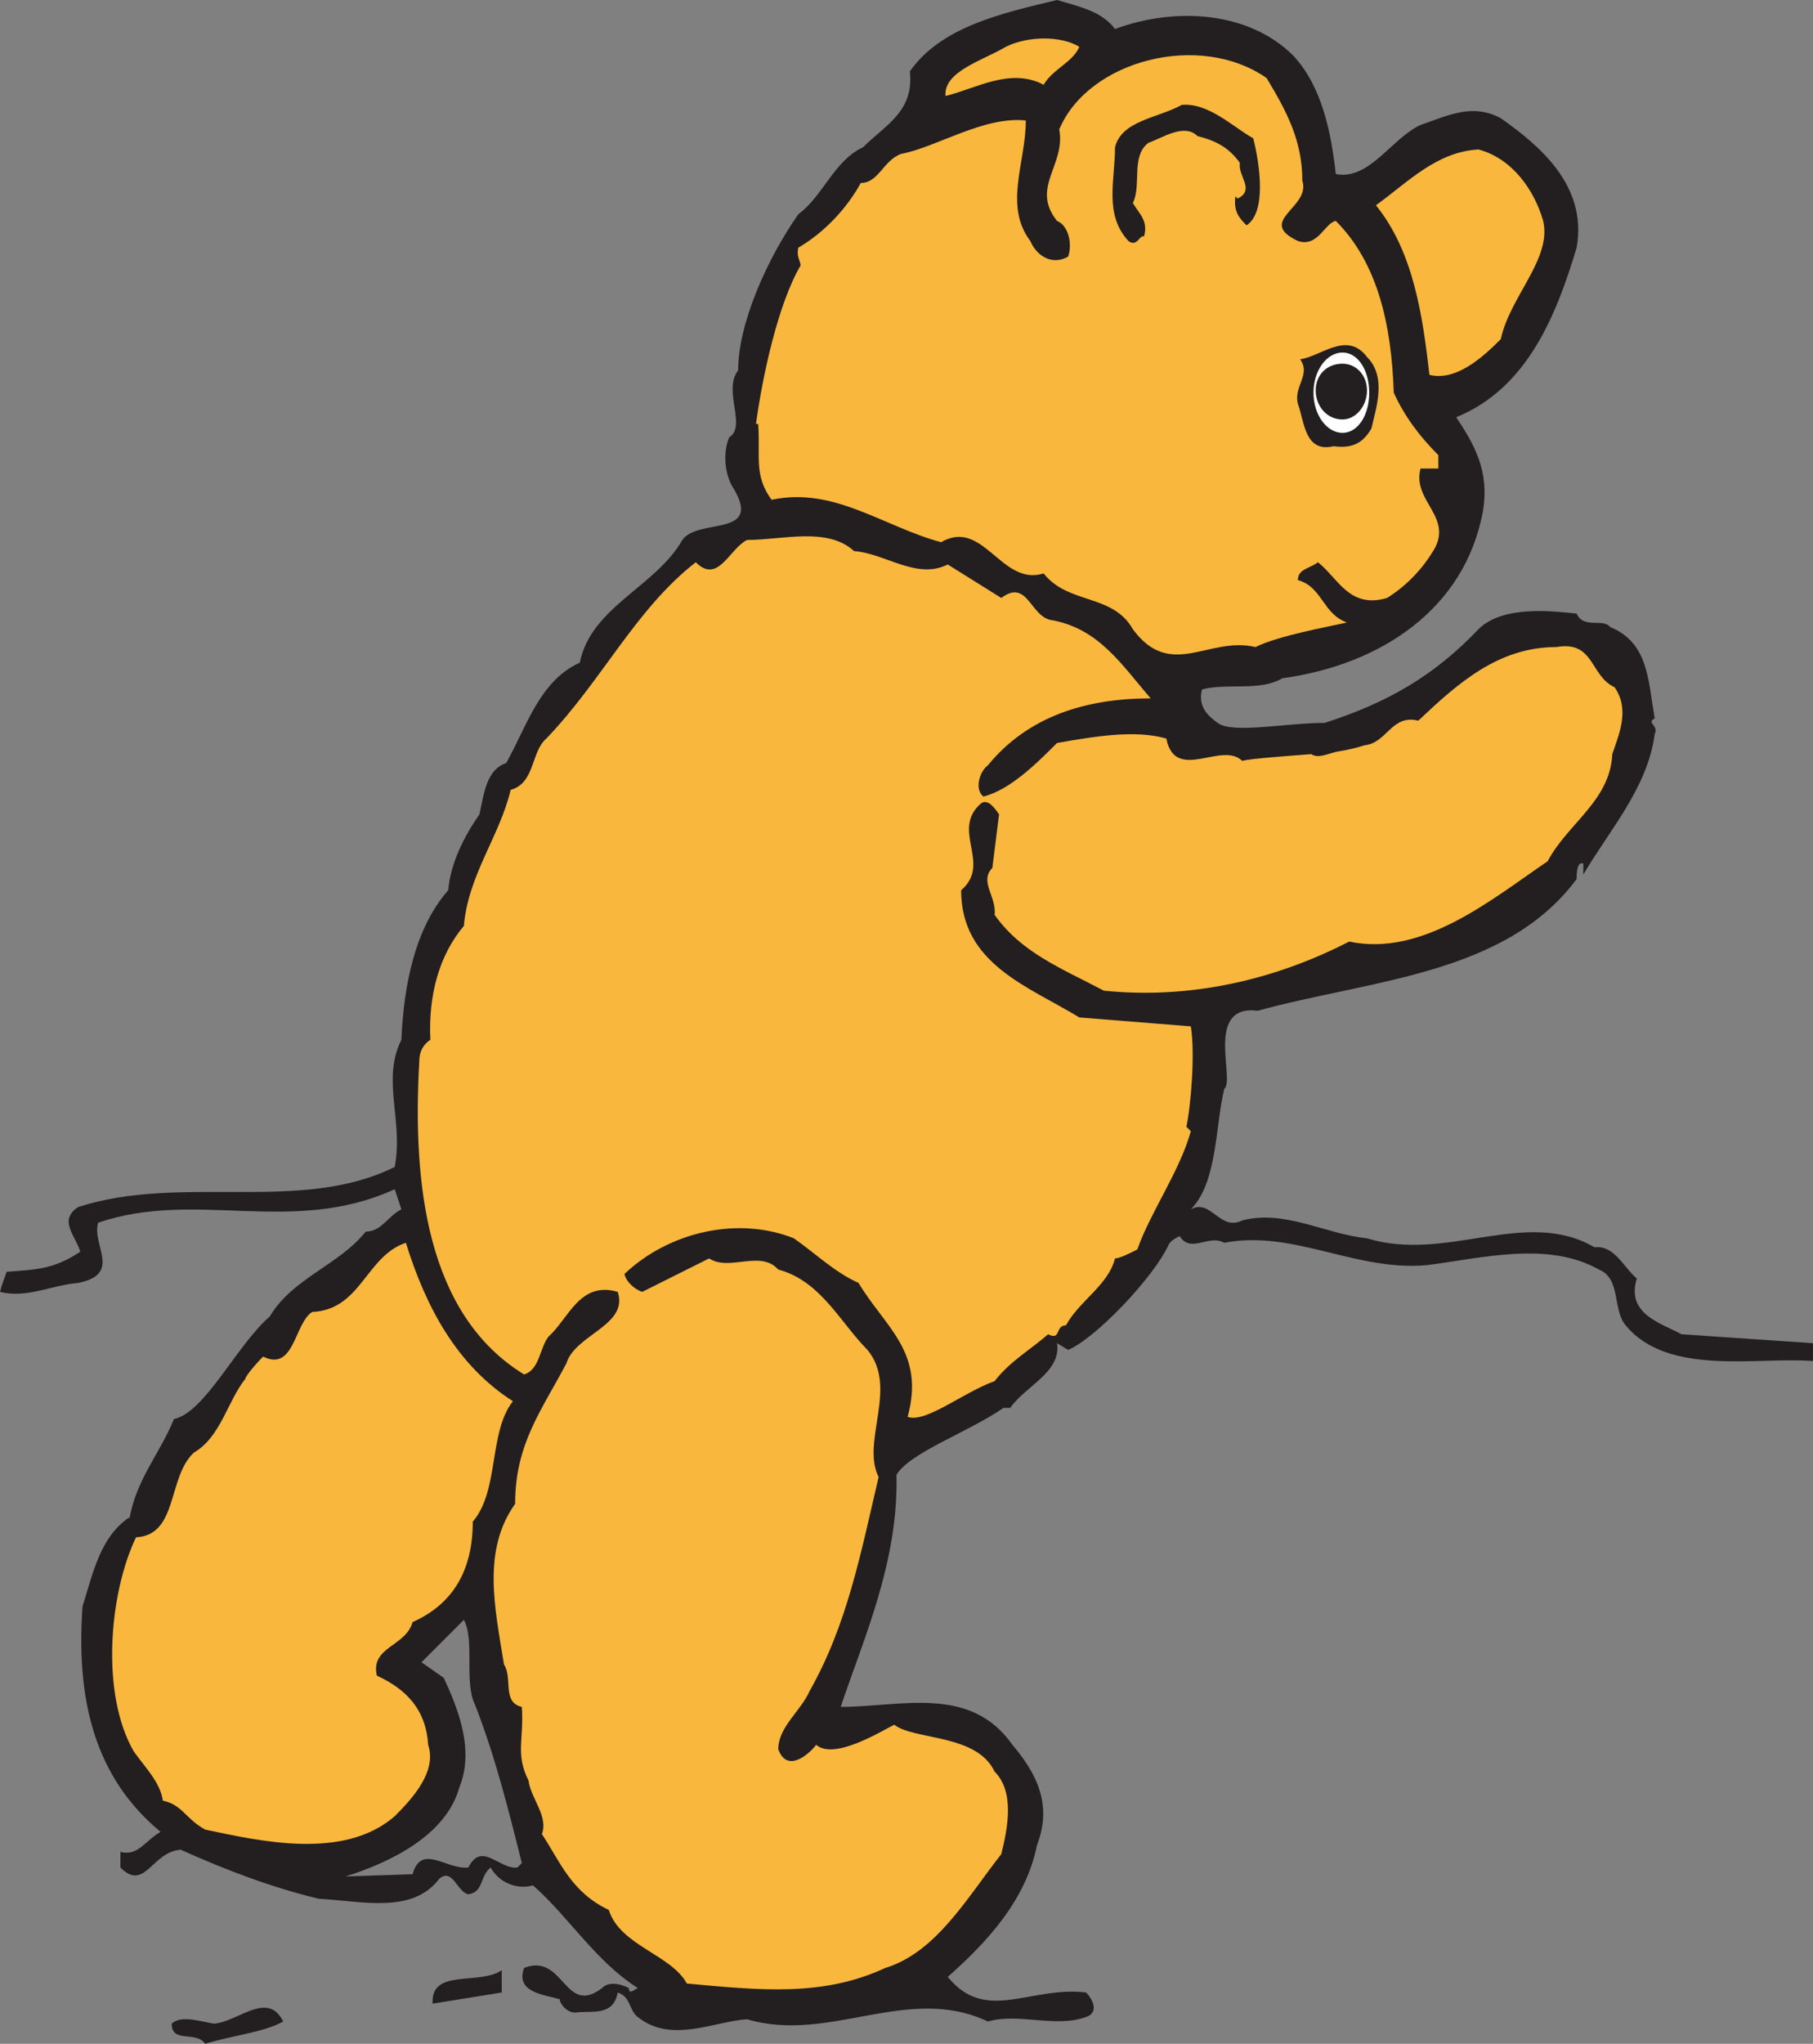
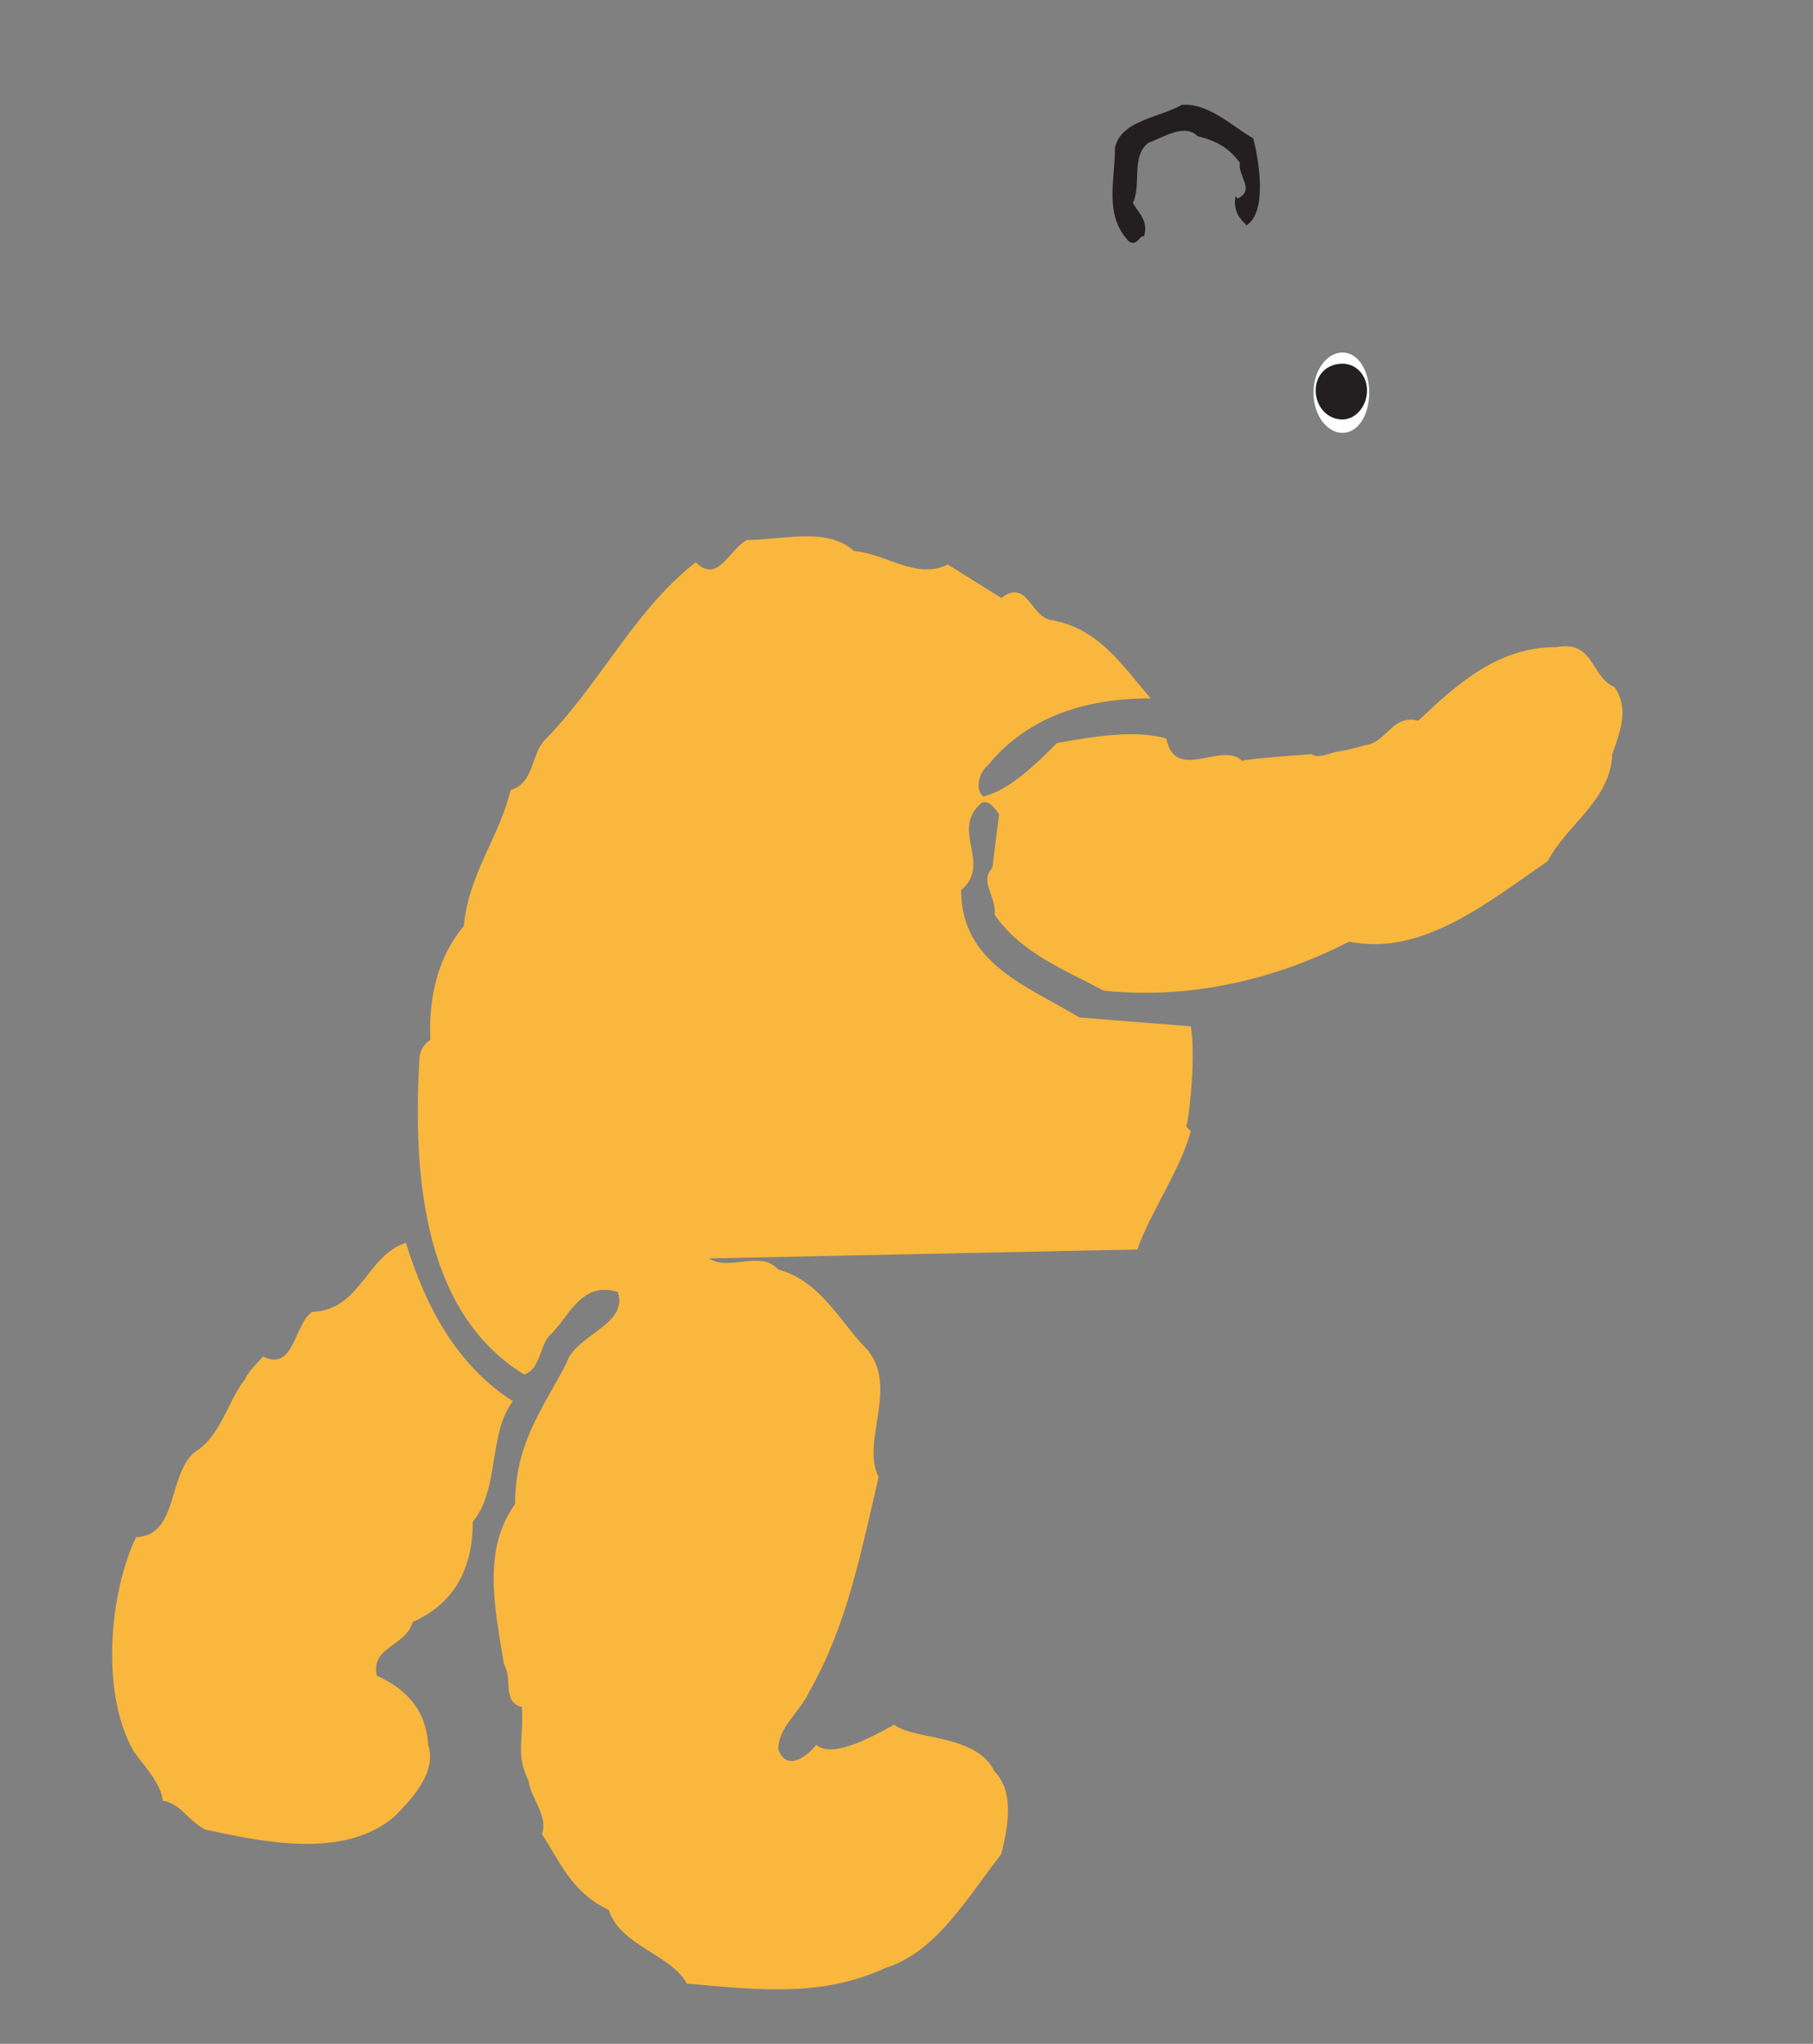
<svg xmlns="http://www.w3.org/2000/svg" width="609.75" height="687">
  <rect width="100%" height="100%" fill="#808080" stroke="none" />
-   <path fill="#231f20" fill-rule="evenodd" d="M565.5 448.5c-6.75-3.75-18.75-6.75-15-18.75-4.5-3.75-7.5-11.25-14.25-10.5-23.25-13.5-49.5 5.25-76.5-3-14.25-1.5-27.75-9.75-42-6-7.5 3.75-10.5-7.5-17.25-3.75 9-9 8.25-28.5 11.25-40.5 3.75-3-6.75-28.5 11.25-26.25 38.25-10.5 83.25-12 107.25-44.25 0-1.5 0-6 2.25-5.25V294c8.25-14.25 21.75-29.25 24-47.25 1.5-3-3-3.75 0-5.25-2.25-13.5-2.25-25.5-15-30.75-2.25-3-9 .75-11.25-4.5-7.5-.75-24.75-3-33 5.25-15 15.75-30.75 24.75-51.75 31.5-13.5 0-30.75 3.75-36 0-3-2.25-6.75-5.25-5.25-11.25 8.25-2.25 19.5.75 27-3.75 33-4.5 61.5-23.25 67.5-56.25 2.25-13.5-3-22.5-9-31.5 24-9.75 33.75-34.5 40.5-57 3.75-21-12.75-34.5-25.5-43.5-9.75-5.25-18-.75-27 2.25-9.75 4.5-17.25 18.75-28.5 16.5-1.5-13.5-4.5-29.25-14.25-39.75-15-15-39.75-16.5-60-9-4.5-6-12-7.5-19.5-9.75-18.75 4.5-39 9-49.5 24 1.5 13.5-8.25 18-15.75 25.5C280.5 54 276.75 66 268.5 72c-10.5 15-20.25 36.75-20.25 52.5-5.25 6.75 3 18.75-3 22.5-2.25 5.25-1.5 12.75 1.5 17.25 9.75 16.5-12 9.75-17.25 17.25-9 15.75-30.75 22.5-34.5 41.25-13.5 6-18 21.75-24.75 33.75-6.75 2.25-7.5 10.5-9 17.25-5.25 7.5-9.75 16.5-10.5 25.5-11.25 12.75-15 32.25-15.75 50.25-6.75 13.5.75 27-2.25 42.75-31.5 15.75-72 2.25-106.5 13.5-6.75 4.5-.75 9.75.75 15-9 6-15 6-24.75 6.75-.75 2.25-1.5 3.75-2.25 6.75 9 2.25 17.25-2.25 26.25-3 15-3 4.5-12.75 6.75-20.25 33-11.25 65.25 4.5 99.75-11.25l2.25 6.75c-4.5 2.25-6.75 7.5-12 7.5-9 11.25-24.75 15.75-32.25 28.5C79.5 452.25 69 474.75 58.5 477c-4.5 11.25-12.75 20.25-15 33.75V510c-9.75 6.75-12 18-15.75 30-2.25 32.25 4.5 57.75 26.25 75.75-5.25 3-7.5 8.25-13.5 6.75v5.25c8.25 8.25 10.5-5.25 20.25-6 15 6.75 30.75 12.75 46.5 16.5 14.25.75 31.5 5.25 40.5-6.75 4.5-3.75 6 4.5 9.75 5.25 5.25-.75 3.75-6 7.5-9 3 5.25 9 7.5 14.25 6 12 10.5 21 25.5 35.25 34.5-1.5.75-3 2.25-3 0-3-1.5-6.75-2.25-9 0-12.75 9.75-12.75-12-26.25-6.75-3 8.25 6.75 9 12 10.5 0 1.5 2.25 4.5 5.25 4.5 5.25-.75 12.75 1.5 14.25-6.75 4.5 1.5 3.75 6 6.75 8.25 11.25 9 25.5 1.5 36.75.75 27.75 8.25 54-12 81 .75 10.5-3 22.5 2.25 33-1.5 4.5-1.5 2.25-6 0-8.25-18.75-2.25-33.75 10.5-46.5-5.25 12.75-11.25 26.25-25.5 30-44.25 5.25-13.5 0-24-8.25-33.75-14.25-20.25-37.5-12.75-57.75-12.75 7.5-22.5 19.5-48.75 18.75-78 4.5-7.5 24-14.25 36-22.5h2.25c5.25-7.5 17.25-12 15.75-21.75l3.75 2.25c9-3.75 28.5-24 33.75-35.25.75-1.5 2.25-2.25 3.75-3 3.75 6 9.75-.75 15 2.25 23.25-4.5 44.25 9.75 68.25 7.5 18-2.25 40.5-8.25 57.75 1.5 7.5 3 4.5 13.5 9 18.75 14.25 17.25 44.25 10.5 63 12v-6l-44.25-3M159.75 573c6.75 17.25 11.25 35.25 15.75 53.25l-1.5 1.5c-6 .75-12-9-16.5 0-7.5.75-15.75-8.25-18.75 2.25l-22.5.75c14.25-4.5 33.75-13.5 38.25-30 5.25-12.75-.75-27-5.25-36.75l-7.5-5.25L156 544.5c3.75 6.75 0 21 3.75 28.5" />
-   <path fill="#fab73d" fill-rule="evenodd" d="M363 15.75c-2.25 5.25-9 7.5-12 12.75-11.25-6-23.25 1.5-33 3.75-.75-8.25 12.75-12 20.25-16.5C345.75 12 357 12 363 15.75m63 10.5c6.75 11.25 12 21 12 34.5 3 9-15.75 13.5-1.5 20.25 6.75 2.25 9-6 12.75-6.75C463.5 88.5 468 109.5 468.75 132c3.75 8.25 9 15 15 21v4.5h-6c-3 11.25 12 16.5 3.75 28.5-3.75 6-9 11.25-15 15-12.75 3.75-16.5-6.75-23.25-12-3 2.25-6.75 2.25-6.75 6 8.25 2.25 8.25 11.25 16.5 14.25-6.75 1.5-23.25 4.5-30.75 8.25-15.75-3.75-28.5 11.25-41.25-6-6.75-12-21.75-8.25-30-18.75-14.25 4.5-20.25-18.75-34.5-10.5-19.5-5.25-36-18.75-57-14.25-6-8.25-3.75-14.25-4.5-25.5h-.75c2.25-16.5 7.5-40.5 15-53.25 0-1.5-1.5-3-.75-6 9-5.25 16.5-13.5 21-21.75 6 0 7.5-7.5 13.5-9.75C315 49.5 330.75 39 345 40.5c0 14.25-7.5 28.5 1.5 40.5 2.25 5.25 7.5 8.25 12.75 5.25 1.5-4.5 0-10.5-3.75-12-9-11.25 3-18.75.75-30.75C366 20.25 403.5 10.5 426 26.25" />
  <path fill="#231f20" fill-rule="evenodd" d="M421.5 46.5c2.25 9 4.5 24.75-2.25 29.25-2.25-2.25-4.5-4.5-3.75-9.75l.75.75c6-3 0-7.5.75-12-3.75-5.25-8.25-7.5-14.25-9-4.5-4.5-12 .75-16.5 2.25-6 4.5-2.25 14.25-5.25 20.25 2.25 3.75 5.25 6 3.75 11.25-1.5-.75-2.25 3.75-5.25 1.5-8.25-9-4.5-20.25-4.5-31.5 2.25-9 14.25-9.75 22.5-14.25 9-.75 17.25 7.5 24 11.25" />
-   <path fill="#fab73d" fill-rule="evenodd" d="M519 74.25c3 12.75-11.25 25.5-14.25 39.75-6 6-15 14.25-24 12-2.25-19.5-5.25-41.25-18-57 10.5-7.5 20.25-18 34.5-18.75 11.25 3 18.75 13.5 21.75 24" />
-   <path fill="#231f20" fill-rule="evenodd" d="M459.75 120c6.75 6.75 3 17.25 1.5 24-3 5.25-6.75 6.75-12.75 6-9.75 2.25-9.75-8.25-12-14.25-1.5-6 4.5-9.75.75-15C444 120 453 111 459.75 120" />
  <path fill="#fab73d" fill-rule="evenodd" d="M159 511.5c0 16.5-6.75 27.75-20.25 33.75-2.25 8.25-14.25 8.25-12 18 9.75 4.5 16.5 11.25 17.25 23.25 3 9-5.25 18-11.25 24C115.5 625.5 87 618.75 69 615c-6.75-3.75-7.5-8.25-14.25-9.75-.75-6-6-11.25-9.75-16.5-11.25-19.5-8.25-53.25.75-72 14.25-.75 10.5-20.25 19.5-28.5C74.25 483 76.5 471 82.5 463.5c0-.75 3-4.5 6-7.5C99 461.25 99 444.75 105 441c16.5-.75 18-18.75 31.5-23.25 6.75 21.75 17.25 41.25 36 53.25-8.25 10.5-4.5 30-13.5 40.5" />
-   <path fill="#fab73d" fill-rule="evenodd" d="M382.5 420c-3 1.5-6 3-7.5 3-2.25 9-12 14.25-16.5 22.5-3.75 0-1.5 5.25-6 3-6 5.25-12.75 9-18 15.75-10.5 3.75-23.25 14.25-29.25 12 6-21.75-7.5-30-16.5-45-8.25-3.75-14.25-9.75-21.75-15-18.75-7.5-42-2.25-57 12 .75 3 3.75 5.25 6 6L238.5 423c6.75 4.5 17.25-3 23.25 3.75 14.25 3.75 21 18 30 27 10.5 12.75-2.25 30.75 3.75 42.75-6 25.5-10.5 49.5-23.25 72-3 6.75-10.5 12-10.5 19.5 3 8.25 10.5 1.5 12.75-1.5 6 5.25 21.75-4.5 26.25-6.75 6.75 5.25 27.75 3 33.75 15.75 6.75 6.75 4.5 18.75 2.25 27.75-11.25 14.25-21.75 33-39 38.25-21 9.75-42 7.5-66.75 5.25C225.75 657 208.5 654 204.75 642c-12.75-6-16.5-16.5-22.5-25.5 2.25-6-3.75-12-4.5-18-4.5-9-1.5-13.5-2.25-24.75-6.75-1.5-3-9.75-6-14.25-3-18.75-7.5-38.25 3.75-54 0-20.25 9-31.5 17.25-47.25 3-9.75 21-12.75 17.25-24-12.75-3.75-16.5 9-23.25 15-3 3.75-3 11.25-8.25 12.75-33-20.25-37.5-64.5-35.25-105 0-3.75 1.5-6 3.75-7.5-.75-15 3-28.5 11.25-38.25 1.5-17.25 12-30 15.75-45.75 8.25-2.25 6.75-12.75 12-17.25 18.75-19.5 30-43.5 50.25-59.25 7.5 7.5 11.25-4.5 17.25-7.5 12 0 27-4.5 36 3.75 10.5.75 21 9.75 31.5 4.5l18 11.25c9-6.75 9.75 6.75 17.25 7.5 15.75 3 23.25 15 33 26.25-21.75 0-41.25 6-54.75 22.5-3 2.25-4.5 8.25-1.5 10.5 9-2.25 18-11.25 24.75-18 12.75-2.25 26.25-4.5 36.75-1.5 3 15 18.75.75 25.5 7.5 3-.75 13.5-1.5 23.25-2.25 2.25 1.5 5.25 0 8.25-.75 4.5-.75 7.5-1.5 9.75-2.25 7.5-.75 9-10.5 18-8.25 13.5-12.75 27-24.75 46.5-24.75 12.75-2.25 11.25 9.75 19.5 13.5 5.25 7.5 1.5 15.75-.75 22.5-.75 15.75-15 23.25-21.75 36-18.75 12.75-42 32.25-66.75 27C429 329.25 400.5 336 371.25 333c-14.25-7.5-27.75-12.75-36.75-25.5.75-6-5.25-11.25-.75-15.75l2.25-18c-1.5-2.25-3.75-5.25-6-3.75-10.5 9 3.75 20.25-6.75 29.25 0 24.75 22.5 32.25 39.75 42.75l37.5 3c1.5 9 0 27-1.5 33.75l1.5 1.5c-3.75 13.5-13.5 27-18 39.75" />
-   <path fill="#231f20" fill-rule="evenodd" d="m168.75 669.75-23.25 3.75c-.75-12 15.75-6 23.25-11.25v7.5m-73.5 9.75C88.5 683.25 78.75 684 69 687c-3-4.5-11.25 0-11.25-6.75 3-3 9.75-.75 14.25 0 8.25-.75 18-11.25 23.25-.75" />
+   <path fill="#fab73d" fill-rule="evenodd" d="M382.5 420L238.5 423c6.75 4.5 17.25-3 23.25 3.75 14.25 3.75 21 18 30 27 10.5 12.75-2.25 30.75 3.75 42.75-6 25.5-10.5 49.5-23.25 72-3 6.75-10.5 12-10.5 19.5 3 8.25 10.5 1.5 12.75-1.5 6 5.25 21.75-4.5 26.25-6.75 6.75 5.25 27.75 3 33.75 15.75 6.75 6.75 4.5 18.75 2.25 27.75-11.25 14.25-21.75 33-39 38.25-21 9.75-42 7.5-66.75 5.25C225.75 657 208.5 654 204.75 642c-12.75-6-16.5-16.5-22.5-25.5 2.25-6-3.75-12-4.5-18-4.5-9-1.5-13.5-2.25-24.75-6.75-1.5-3-9.75-6-14.25-3-18.75-7.5-38.25 3.75-54 0-20.25 9-31.5 17.25-47.25 3-9.75 21-12.75 17.25-24-12.75-3.75-16.5 9-23.25 15-3 3.75-3 11.25-8.25 12.75-33-20.25-37.5-64.5-35.25-105 0-3.75 1.5-6 3.75-7.5-.75-15 3-28.5 11.25-38.25 1.5-17.25 12-30 15.75-45.75 8.25-2.25 6.75-12.75 12-17.25 18.75-19.5 30-43.5 50.25-59.25 7.5 7.5 11.25-4.5 17.25-7.5 12 0 27-4.5 36 3.75 10.5.75 21 9.75 31.5 4.5l18 11.25c9-6.75 9.75 6.75 17.25 7.5 15.75 3 23.25 15 33 26.25-21.75 0-41.25 6-54.75 22.5-3 2.25-4.5 8.25-1.5 10.5 9-2.25 18-11.25 24.75-18 12.75-2.25 26.25-4.5 36.75-1.5 3 15 18.75.75 25.5 7.5 3-.75 13.5-1.5 23.25-2.25 2.25 1.5 5.25 0 8.25-.75 4.5-.75 7.5-1.5 9.75-2.25 7.5-.75 9-10.5 18-8.25 13.5-12.75 27-24.75 46.5-24.75 12.75-2.25 11.25 9.75 19.5 13.5 5.25 7.5 1.5 15.75-.75 22.5-.75 15.75-15 23.25-21.75 36-18.75 12.75-42 32.25-66.75 27C429 329.25 400.5 336 371.25 333c-14.25-7.5-27.75-12.75-36.75-25.5.75-6-5.25-11.25-.75-15.75l2.25-18c-1.5-2.25-3.75-5.25-6-3.75-10.5 9 3.75 20.25-6.75 29.25 0 24.75 22.5 32.25 39.75 42.75l37.5 3c1.5 9 0 27-1.5 33.75l1.5 1.5c-3.75 13.5-13.5 27-18 39.75" />
  <path fill="#fff" fill-rule="evenodd" d="M451.5 145.5c5.25 0 9-6 9-13.5s-3.75-13.5-9-13.5-9.75 6-9.75 13.5 4.5 13.5 9.75 13.5" />
  <path fill="#231f20" fill-rule="evenodd" d="M451.5 141c4.5 0 8.25-4.5 8.25-9.75s-3.75-9-8.25-9c-5.25 0-9 3.75-9 9s3.75 9.75 9 9.75" />
</svg>